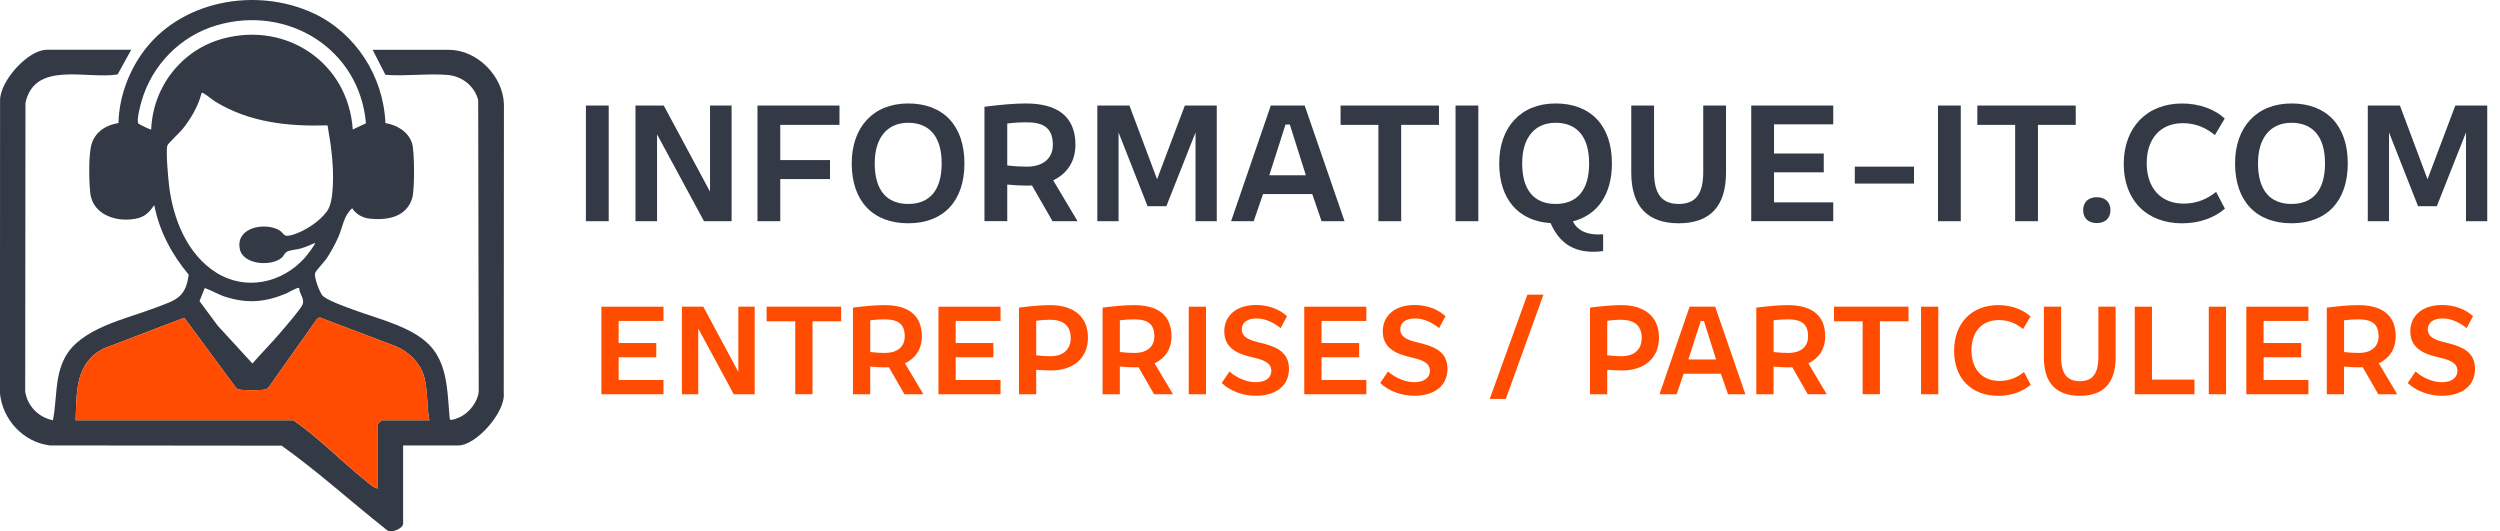
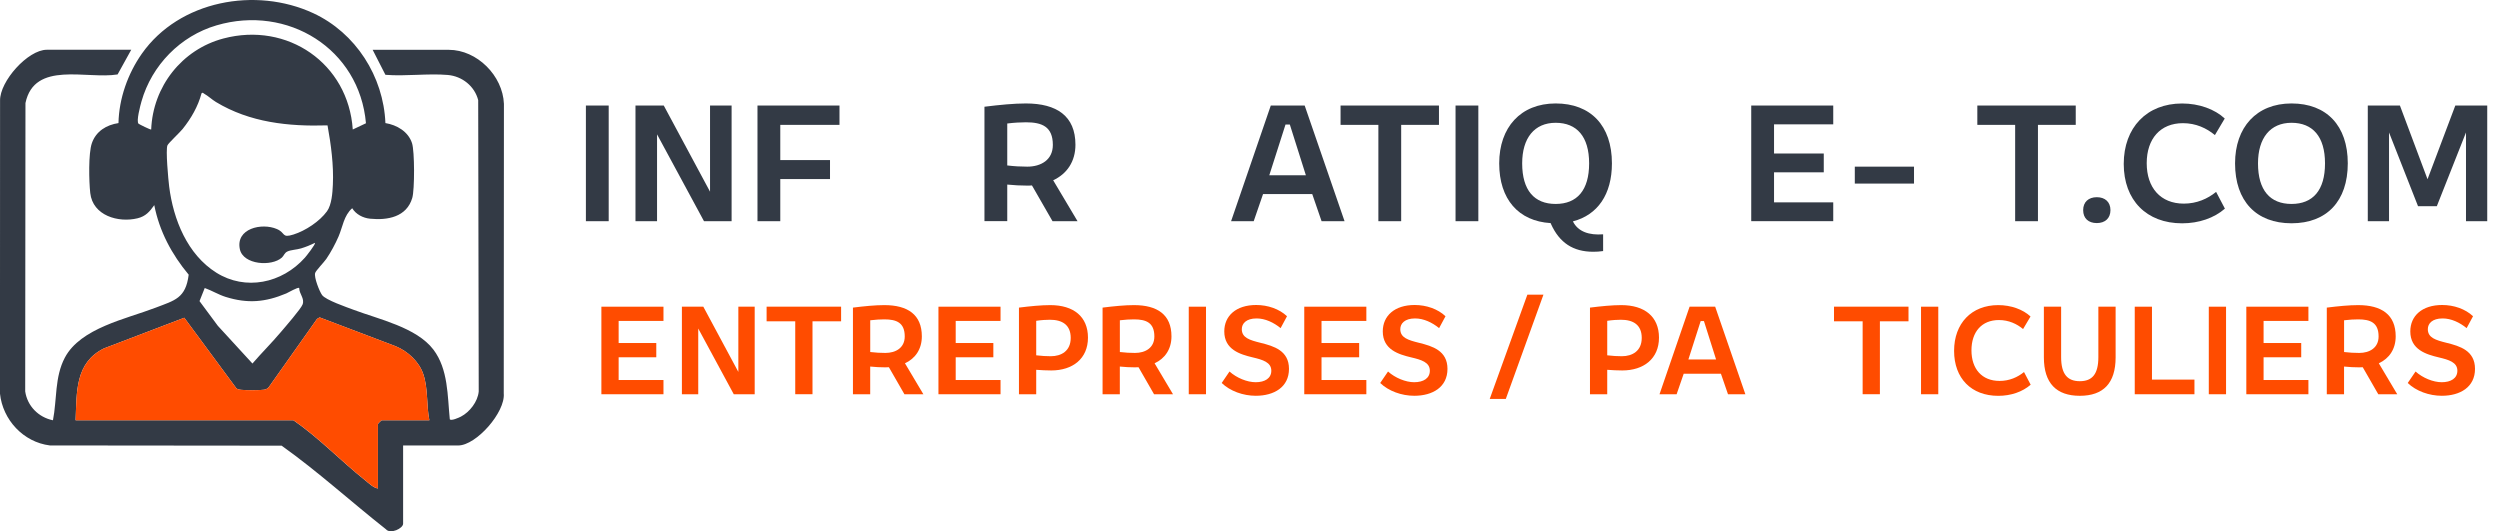
<svg xmlns="http://www.w3.org/2000/svg" id="Calque_1" version="1.1" viewBox="0 0 852.07 181.06">
  <defs>
    <style>
      .st0 {
        fill: #ff4c00;
      }

      .st1 {
        fill: #333a45;
      }
    </style>
  </defs>
  <path class="st1" d="M44.73,16.96l-4.65,8.41c-10.5,1.73-28.35-4.78-31.4,9.75l-.09,98.27c.72,4.99,4.54,8.86,9.46,9.85,1.39-7.05.55-14.75,4.06-21.36,5.36-10.1,20.92-13.17,30.92-17.01,6.56-2.52,10.27-3.18,11.28-11.25-5.77-6.91-9.99-14.8-11.73-23.71-1.55,2.21-2.93,3.82-5.7,4.49-6.57,1.6-15.26-.91-16.12-8.61-.44-3.93-.66-13.51.55-16.99,1.42-4.08,4.96-6.23,9.07-6.85.18-8.38,3.18-16.84,7.98-23.67C61.11.18,87.11-4.6,106.76,4.49c14.47,6.7,23.95,21.56,24.6,37.46,3.93.64,7.79,2.91,9.07,6.85.9,2.75.91,15.87.08,18.67-1.92,6.51-8.43,7.67-14.38,7.07-2.42-.24-4.81-1.48-6.09-3.57-2.86,2.47-3.25,6.4-4.66,9.65-1.09,2.51-2.63,5.38-4.17,7.63-.76,1.11-3.56,3.98-3.8,4.8-.44,1.46,1.45,6.25,2.36,7.51,1.22,1.7,8.39,4.14,10.72,5.02,8.6,3.24,21.47,6,27.22,13.57,5.08,6.7,4.79,15.74,5.59,23.74.42.68,3.14-.56,3.78-.89,3.02-1.56,5.77-5.13,6.08-8.58l-.18-99.29c-1.22-4.77-5.47-8.16-10.38-8.58-6.8-.58-14.36.51-21.24-.05l-4.35-8.52h25.94c9.65,0,18.41,8.83,18.8,18.41l-.06,98.69c.59,6.44-9.4,17.75-15.52,17.75h-18.78v26.65c0,1.64-4.36,3.68-5.85,1.91-11.92-9.4-23.17-19.67-35.55-28.49l-78.99-.08C7.97,150.71.91,143.09-.01,134.13L.02,34.31c-.13-6.61,9.5-17.35,15.92-17.35h28.8,0ZM120.23,44.14l4.5-2.13c-2.21-25.4-26.71-40.49-50.93-33.37-12.33,3.62-22.06,13.58-25.58,25.93-.37,1.31-1.88,6.87-.98,7.61.23.19,4.13,2.14,4.29,1.96.57-14.61,10.44-27.26,24.61-31.02,21.82-5.78,42.59,8.49,44.09,31.02ZM111.62,42.73c-13.31.42-26.47-.98-38.01-7.96-1.36-.82-2.71-2.11-3.99-2.81-.31-.17-.55-.58-.93-.16-1.2,4.5-3.55,8.54-6.44,12.16-.92,1.15-4.83,4.8-5.17,5.56-.67,1.47.29,11.79.58,14.07,1.41,11.21,6.19,23.15,16.08,29.35,9.89,6.2,22.35,3.68,30.21-5.15.45-.51,3.74-4.67,3.39-5.01-1.55.76-3.07,1.37-4.73,1.88-1.45.44-3.51.5-4.66,1.06-1.04.5-1.17,1.43-1.87,2.06-3.46,3.15-13.2,2.49-14.33-2.84-1.49-7.06,7.47-9.1,12.61-6.88,3.09,1.33,1.55,3.17,5.67,1.87s8.9-4.47,11.41-7.91c1.61-2.22,1.89-6.33,2.01-9.08.31-6.66-.64-13.69-1.82-20.21h0ZM101.98,98.16c-.46-.39-3.64,1.53-4.41,1.85-7.16,3-13.13,3.53-20.64,1.19-2.5-.78-4.7-2.17-7.15-3.04l-1.78,4.47,6.24,8.41,11.8,12.86c3.14-3.64,6.58-7.05,9.68-10.72,1.42-1.68,6.85-7.9,7.41-9.41.77-2.07-1.14-3.54-1.16-5.62h.01ZM146.34,143.23c-1.03-5.12-.38-10.68-2.05-15.66-1.43-4.3-5.29-7.85-9.41-9.55l-25.94-9.84-.89.52-16.45,23.26c-.43.51-.98.77-1.63.87-1.56.24-6.25.22-7.86.03-.58-.07-1.13-.13-1.58-.56l-17.72-24-27.37,10.44c-9.9,4.89-9.27,14.93-9.67,24.5h74.24c8.73,6.02,16.08,13.8,24.34,20.38,1.29,1.03,2.88,2.62,4.46,2.87v-22c0-.09,1.16-1.25,1.25-1.25h16.28Z" />
  <path class="st0" d="M146.34,143.23h-16.28c-.09,0-1.25,1.16-1.25,1.25v22c-1.58-.25-3.17-1.84-4.46-2.87-8.25-6.58-15.6-14.36-24.34-20.38H25.77c.4-9.57-.23-19.6,9.67-24.5l27.37-10.44,17.72,24c.45.43,1,.49,1.58.56,1.61.19,6.3.21,7.86-.03.65-.1,1.2-.37,1.63-.87l16.45-23.26.89-.52,25.94,9.84c4.13,1.7,7.98,5.25,9.41,9.55,1.66,4.98,1.02,10.54,2.05,15.66h0Z" />
  <g>
    <g>
      <path class="st1" d="M199.69,35.97h7.77v39.42h-7.77v-39.42Z" />
      <path class="st1" d="M216.58,35.97h9.65l15.77,29.36v-29.36h7.35v39.42h-9.41l-16-29.6v29.6h-7.35v-39.42Z" />
      <path class="st1" d="M258.17,35.97h27.95v6.59h-20.18v12h16.95v6.47h-16.95v14.36h-7.77v-39.42Z" />
-       <path class="st1" d="M290.29,55.68c0-12.3,7.3-20.42,19.24-20.42s19.18,7.53,19.18,20.42-7.18,20.42-19.18,20.42-19.24-7.53-19.24-20.42ZM320.95,55.68c0-9.12-4.18-13.83-11.41-13.83s-11.41,5.18-11.41,13.83c0,9.18,4.12,13.83,11.41,13.83s11.41-4.65,11.41-13.83Z" />
      <path class="st1" d="M335.53,36.38c5.18-.65,10.06-1.12,14.12-1.12,10.53,0,16.89,4.29,16.89,14.06,0,5.71-2.88,9.94-7.59,12.12l8.3,13.94h-8.53l-7-12.18c-.53.06-1.12.06-1.65.06-2.18,0-4.41-.12-6.77-.35v12.47h-7.77v-39.01ZM343.3,42.09v14.3c2.41.29,4.65.41,6.83.41,4.65,0,8.71-2.29,8.71-7.41,0-6.24-3.71-7.71-9.18-7.71-1.77,0-4,.12-6.35.41Z" />
-       <path class="st1" d="M374.01,35.97h10.94l9.41,25.12,9.47-25.12h10.88v39.42h-7.24v-30.24l-9.94,25.12h-6.41l-9.88-25.12v30.24h-7.24v-39.42Z" />
      <path class="st1" d="M433.14,35.97h11.53l13.59,39.42h-7.83l-3.18-9.24h-16.77l-3.18,9.24h-7.71l13.53-39.42ZM445.08,59.74l-5.47-17.3h-1.47l-5.53,17.3h12.47Z" />
      <path class="st1" d="M469.79,42.56h-12.89v-6.59h33.54v6.59h-12.88v32.83h-7.77v-32.83Z" />
      <path class="st1" d="M496.09,35.97h7.77v39.42h-7.77v-39.42Z" />
      <path class="st1" d="M528.62,76.33l-.12-.29c-10.94-.65-17.53-8.12-17.53-20.36s7.3-20.42,19.24-20.42,19.18,7.53,19.18,20.42c0,10.59-4.88,17.59-13.3,19.77,1.76,3.59,5.65,4.77,10.3,4.41v5.71c-1.18.18-2.29.24-3.35.24-6.88,0-11.53-3.06-14.42-9.47ZM541.62,55.68c0-9.12-4.18-13.83-11.41-13.83s-11.41,5.18-11.41,13.83c0,9.18,4.12,13.83,11.41,13.83s11.41-4.65,11.41-13.83Z" />
-       <path class="st1" d="M555.98,58.8v-22.83h7.77v22.71c0,7.71,2.88,10.83,8.41,10.83s8.35-3.12,8.35-10.83v-22.71h7.77v22.83c0,11.65-5.59,17.3-16.12,17.3s-16.18-5.65-16.18-17.3Z" />
      <path class="st1" d="M596.87,35.97h27.95v6.41h-20.18v9.94h16.95v6.41h-16.95v10.24h20.18v6.41h-27.95v-39.42Z" />
      <path class="st1" d="M632.17,56.8h20.18v5.77h-20.18v-5.77Z" />
-       <path class="st1" d="M660.52,35.97h7.77v39.42h-7.77v-39.42Z" />
      <path class="st1" d="M686.82,42.56h-12.89v-6.59h33.54v6.59h-12.88v32.83h-7.77v-32.83Z" />
      <path class="st1" d="M710,71.62c0-2.77,1.82-4.41,4.65-4.41s4.65,1.65,4.65,4.41-1.82,4.41-4.65,4.41-4.65-1.59-4.65-4.41Z" />
      <path class="st1" d="M723.83,55.86c0-12.36,7.83-20.59,19.89-20.59,5.77,0,11.12,1.94,14.53,5.12l-3.35,5.65c-2.82-2.35-6.47-4.06-10.88-4.06-7.71,0-12.36,5.29-12.36,13.65s4.71,13.77,12.65,13.77c4.41,0,8.12-1.65,11-4l3,5.71c-3.65,3.18-8.83,5-14.59,5-12.12,0-19.89-7.88-19.89-20.24Z" />
      <path class="st1" d="M761.77,55.68c0-12.3,7.3-20.42,19.24-20.42s19.18,7.53,19.18,20.42-7.18,20.42-19.18,20.42-19.24-7.53-19.24-20.42ZM792.43,55.68c0-9.12-4.18-13.83-11.42-13.83s-11.42,5.18-11.42,13.83c0,9.18,4.12,13.83,11.42,13.83s11.42-4.65,11.42-13.83Z" />
      <path class="st1" d="M807.02,35.97h10.94l9.41,25.12,9.47-25.12h10.88v39.42h-7.24v-30.24l-9.94,25.12h-6.41l-9.88-25.12v30.24h-7.24v-39.42Z" />
    </g>
    <g>
      <path class="st0" d="M204.97,104.53h21.16v4.85h-15.28v7.53h12.83v4.86h-12.83v7.75h15.28v4.85h-21.16v-29.84Z" />
      <path class="st0" d="M232.41,104.53h7.3l11.94,22.23v-22.23h5.57v29.84h-7.13l-12.11-22.4v22.4h-5.57v-29.84Z" />
      <path class="st0" d="M271.03,109.51h-9.75v-4.99h25.39v4.99h-9.75v24.85h-5.88v-24.85Z" />
      <path class="st0" d="M290.72,104.84c3.92-.49,7.62-.85,10.69-.85,7.97,0,12.78,3.25,12.78,10.65,0,4.32-2.18,7.53-5.75,9.18l6.28,10.56h-6.46l-5.3-9.22c-.4.04-.85.04-1.25.04-1.65,0-3.34-.09-5.12-.27v9.44h-5.88v-29.53ZM296.6,109.16v10.82c1.83.22,3.52.31,5.17.31,3.52,0,6.59-1.74,6.59-5.61,0-4.72-2.81-5.83-6.95-5.83-1.34,0-3.03.09-4.81.31Z" />
      <path class="st0" d="M319.85,104.53h21.16v4.85h-15.28v7.53h12.83v4.86h-12.83v7.75h15.28v4.85h-21.16v-29.84Z" />
      <path class="st0" d="M347.29,104.84c3.92-.49,7.62-.85,10.69-.85,7.93,0,12.83,3.92,12.83,11.09s-5.21,11.18-12.52,11.18c-1.65,0-3.34-.09-5.12-.22v8.33h-5.88v-29.53ZM353.17,109.34v11.76c1.69.22,3.56.31,4.99.31,3.56,0,6.77-1.78,6.77-6.24s-2.9-6.19-7.08-6.19c-1.29,0-2.9.09-4.68.36Z" />
      <path class="st0" d="M375.8,104.84c3.92-.49,7.62-.85,10.69-.85,7.97,0,12.78,3.25,12.78,10.65,0,4.32-2.18,7.53-5.75,9.18l6.28,10.56h-6.46l-5.3-9.22c-.4.04-.85.04-1.25.04-1.65,0-3.34-.09-5.12-.27v9.44h-5.88v-29.53ZM381.68,109.16v10.82c1.83.22,3.52.31,5.17.31,3.52,0,6.59-1.74,6.59-5.61,0-4.72-2.81-5.83-6.95-5.83-1.34,0-3.03.09-4.81.31Z" />
      <path class="st0" d="M405.16,104.53h5.88v29.84h-5.88v-29.84Z" />
      <path class="st0" d="M416.38,130.54l2.67-3.92c2.41,2.18,6.01,3.65,8.91,3.65,3.16,0,5.34-1.34,5.34-3.92,0-2.89-2.94-3.74-6.32-4.54-4.28-1.02-9.71-2.63-9.71-8.86,0-5.3,4.01-9,10.87-9,3.96,0,7.88,1.34,10.51,3.83l-2.18,4.05c-2.36-1.92-5.26-3.3-8.2-3.3-3.52,0-5.03,1.74-5.03,3.65,0,2.94,2.67,3.74,6.46,4.68,4.45,1.11,9.62,2.63,9.62,8.86s-5.08,9.17-11.31,9.17c-4.32,0-8.77-1.6-11.62-4.36Z" />
      <path class="st0" d="M444.53,104.53h21.16v4.85h-15.28v7.53h12.83v4.86h-12.83v7.75h15.28v4.85h-21.16v-29.84Z" />
      <path class="st0" d="M470.41,130.54l2.67-3.92c2.41,2.18,6.01,3.65,8.91,3.65,3.16,0,5.34-1.34,5.34-3.92,0-2.89-2.94-3.74-6.33-4.54-4.28-1.02-9.71-2.63-9.71-8.86,0-5.3,4.01-9,10.87-9,3.96,0,7.88,1.34,10.51,3.83l-2.18,4.05c-2.36-1.92-5.26-3.3-8.2-3.3-3.52,0-5.03,1.74-5.03,3.65,0,2.94,2.67,3.74,6.46,4.68,4.45,1.11,9.62,2.63,9.62,8.86s-5.08,9.17-11.31,9.17c-4.32,0-8.77-1.6-11.62-4.36Z" />
      <path class="st0" d="M520.57,100.43h5.48l-12.83,35.54h-5.48l12.83-35.54Z" />
      <path class="st0" d="M541.91,104.84c3.92-.49,7.62-.85,10.69-.85,7.93,0,12.83,3.92,12.83,11.09s-5.21,11.18-12.52,11.18c-1.65,0-3.34-.09-5.12-.22v8.33h-5.88v-29.53ZM547.79,109.34v11.76c1.69.22,3.56.31,4.99.31,3.56,0,6.77-1.78,6.77-6.24s-2.9-6.19-7.08-6.19c-1.29,0-2.89.09-4.68.36Z" />
      <path class="st0" d="M575.85,104.53h8.73l10.29,29.84h-5.92l-2.41-6.99h-12.69l-2.41,6.99h-5.83l10.25-29.84ZM584.89,122.52l-4.14-13.09h-1.11l-4.19,13.09h9.44Z" />
-       <path class="st0" d="M598.61,104.84c3.92-.49,7.62-.85,10.69-.85,7.97,0,12.78,3.25,12.78,10.65,0,4.32-2.18,7.53-5.75,9.18l6.28,10.56h-6.46l-5.3-9.22c-.4.04-.85.04-1.25.04-1.65,0-3.34-.09-5.12-.27v9.44h-5.88v-29.53ZM604.49,109.16v10.82c1.83.22,3.52.31,5.17.31,3.52,0,6.59-1.74,6.59-5.61,0-4.72-2.81-5.83-6.95-5.83-1.34,0-3.03.09-4.81.31Z" />
      <path class="st0" d="M634.83,109.51h-9.75v-4.99h25.39v4.99h-9.75v24.85h-5.88v-24.85Z" />
      <path class="st0" d="M654.74,104.53h5.88v29.84h-5.88v-29.84Z" />
      <path class="st0" d="M666.01,119.58c0-9.35,5.92-15.59,15.05-15.59,4.37,0,8.42,1.47,11,3.88l-2.54,4.28c-2.14-1.78-4.9-3.07-8.24-3.07-5.83,0-9.35,4.01-9.35,10.33s3.56,10.42,9.58,10.42c3.34,0,6.15-1.25,8.33-3.03l2.27,4.32c-2.76,2.4-6.68,3.79-11.05,3.79-9.18,0-15.05-5.97-15.05-15.32Z" />
      <path class="st0" d="M696.61,121.81v-17.28h5.88v17.19c0,5.83,2.18,8.2,6.37,8.2s6.32-2.36,6.32-8.2v-17.19h5.88v17.28c0,8.82-4.23,13.09-12.2,13.09s-12.25-4.28-12.25-13.09Z" />
      <path class="st0" d="M727.57,104.53h5.88v24.85h14.48v4.99h-20.35v-29.84Z" />
      <path class="st0" d="M752.82,104.53h5.88v29.84h-5.88v-29.84Z" />
      <path class="st0" d="M765.61,104.53h21.16v4.85h-15.28v7.53h12.83v4.86h-12.83v7.75h15.28v4.85h-21.16v-29.84Z" />
      <path class="st0" d="M793.05,104.84c3.92-.49,7.62-.85,10.69-.85,7.97,0,12.78,3.25,12.78,10.65,0,4.32-2.18,7.53-5.75,9.18l6.28,10.56h-6.46l-5.3-9.22c-.4.04-.85.04-1.25.04-1.65,0-3.34-.09-5.12-.27v9.44h-5.88v-29.53ZM798.93,109.16v10.82c1.83.22,3.52.31,5.17.31,3.52,0,6.59-1.74,6.59-5.61,0-4.72-2.81-5.83-6.95-5.83-1.34,0-3.03.09-4.81.31Z" />
      <path class="st0" d="M820.62,130.54l2.67-3.92c2.41,2.18,6.01,3.65,8.91,3.65,3.16,0,5.34-1.34,5.34-3.92,0-2.89-2.94-3.74-6.33-4.54-4.28-1.02-9.71-2.63-9.71-8.86,0-5.3,4.01-9,10.87-9,3.96,0,7.88,1.34,10.51,3.83l-2.18,4.05c-2.36-1.92-5.26-3.3-8.2-3.3-3.52,0-5.03,1.74-5.03,3.65,0,2.94,2.67,3.74,6.46,4.68,4.45,1.11,9.62,2.63,9.62,8.86s-5.08,9.17-11.31,9.17c-4.32,0-8.77-1.6-11.62-4.36Z" />
    </g>
  </g>
</svg>